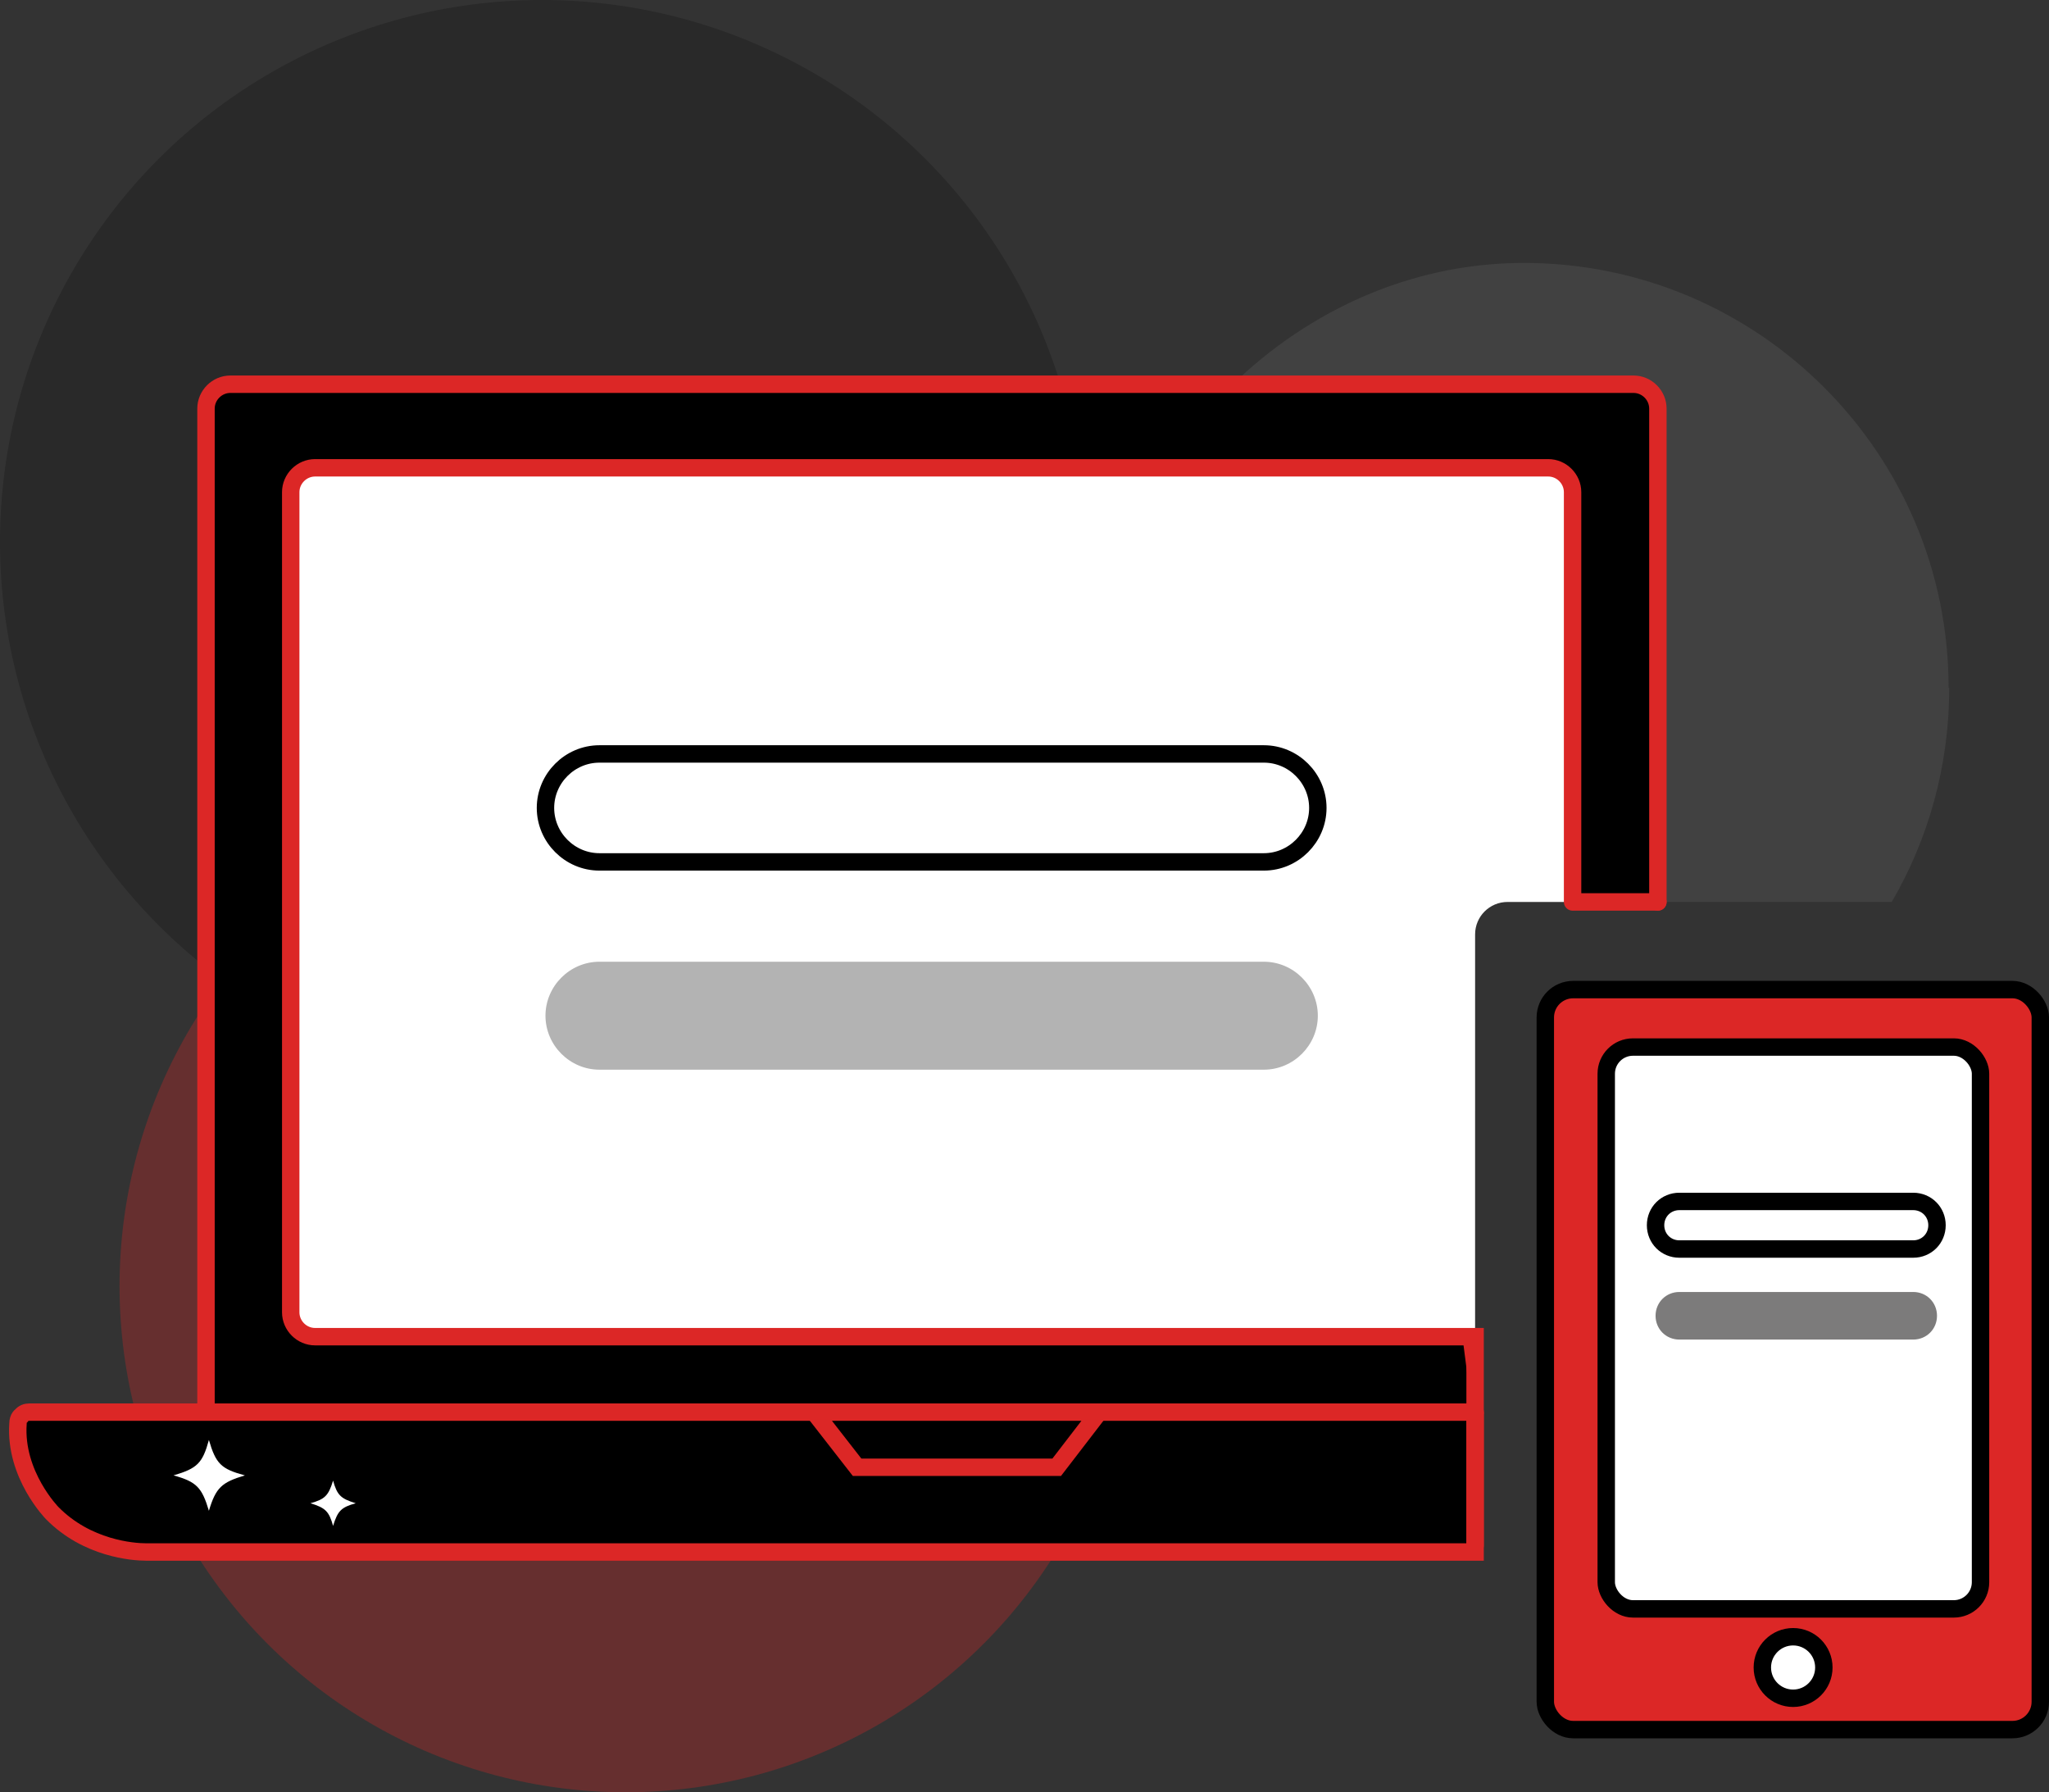
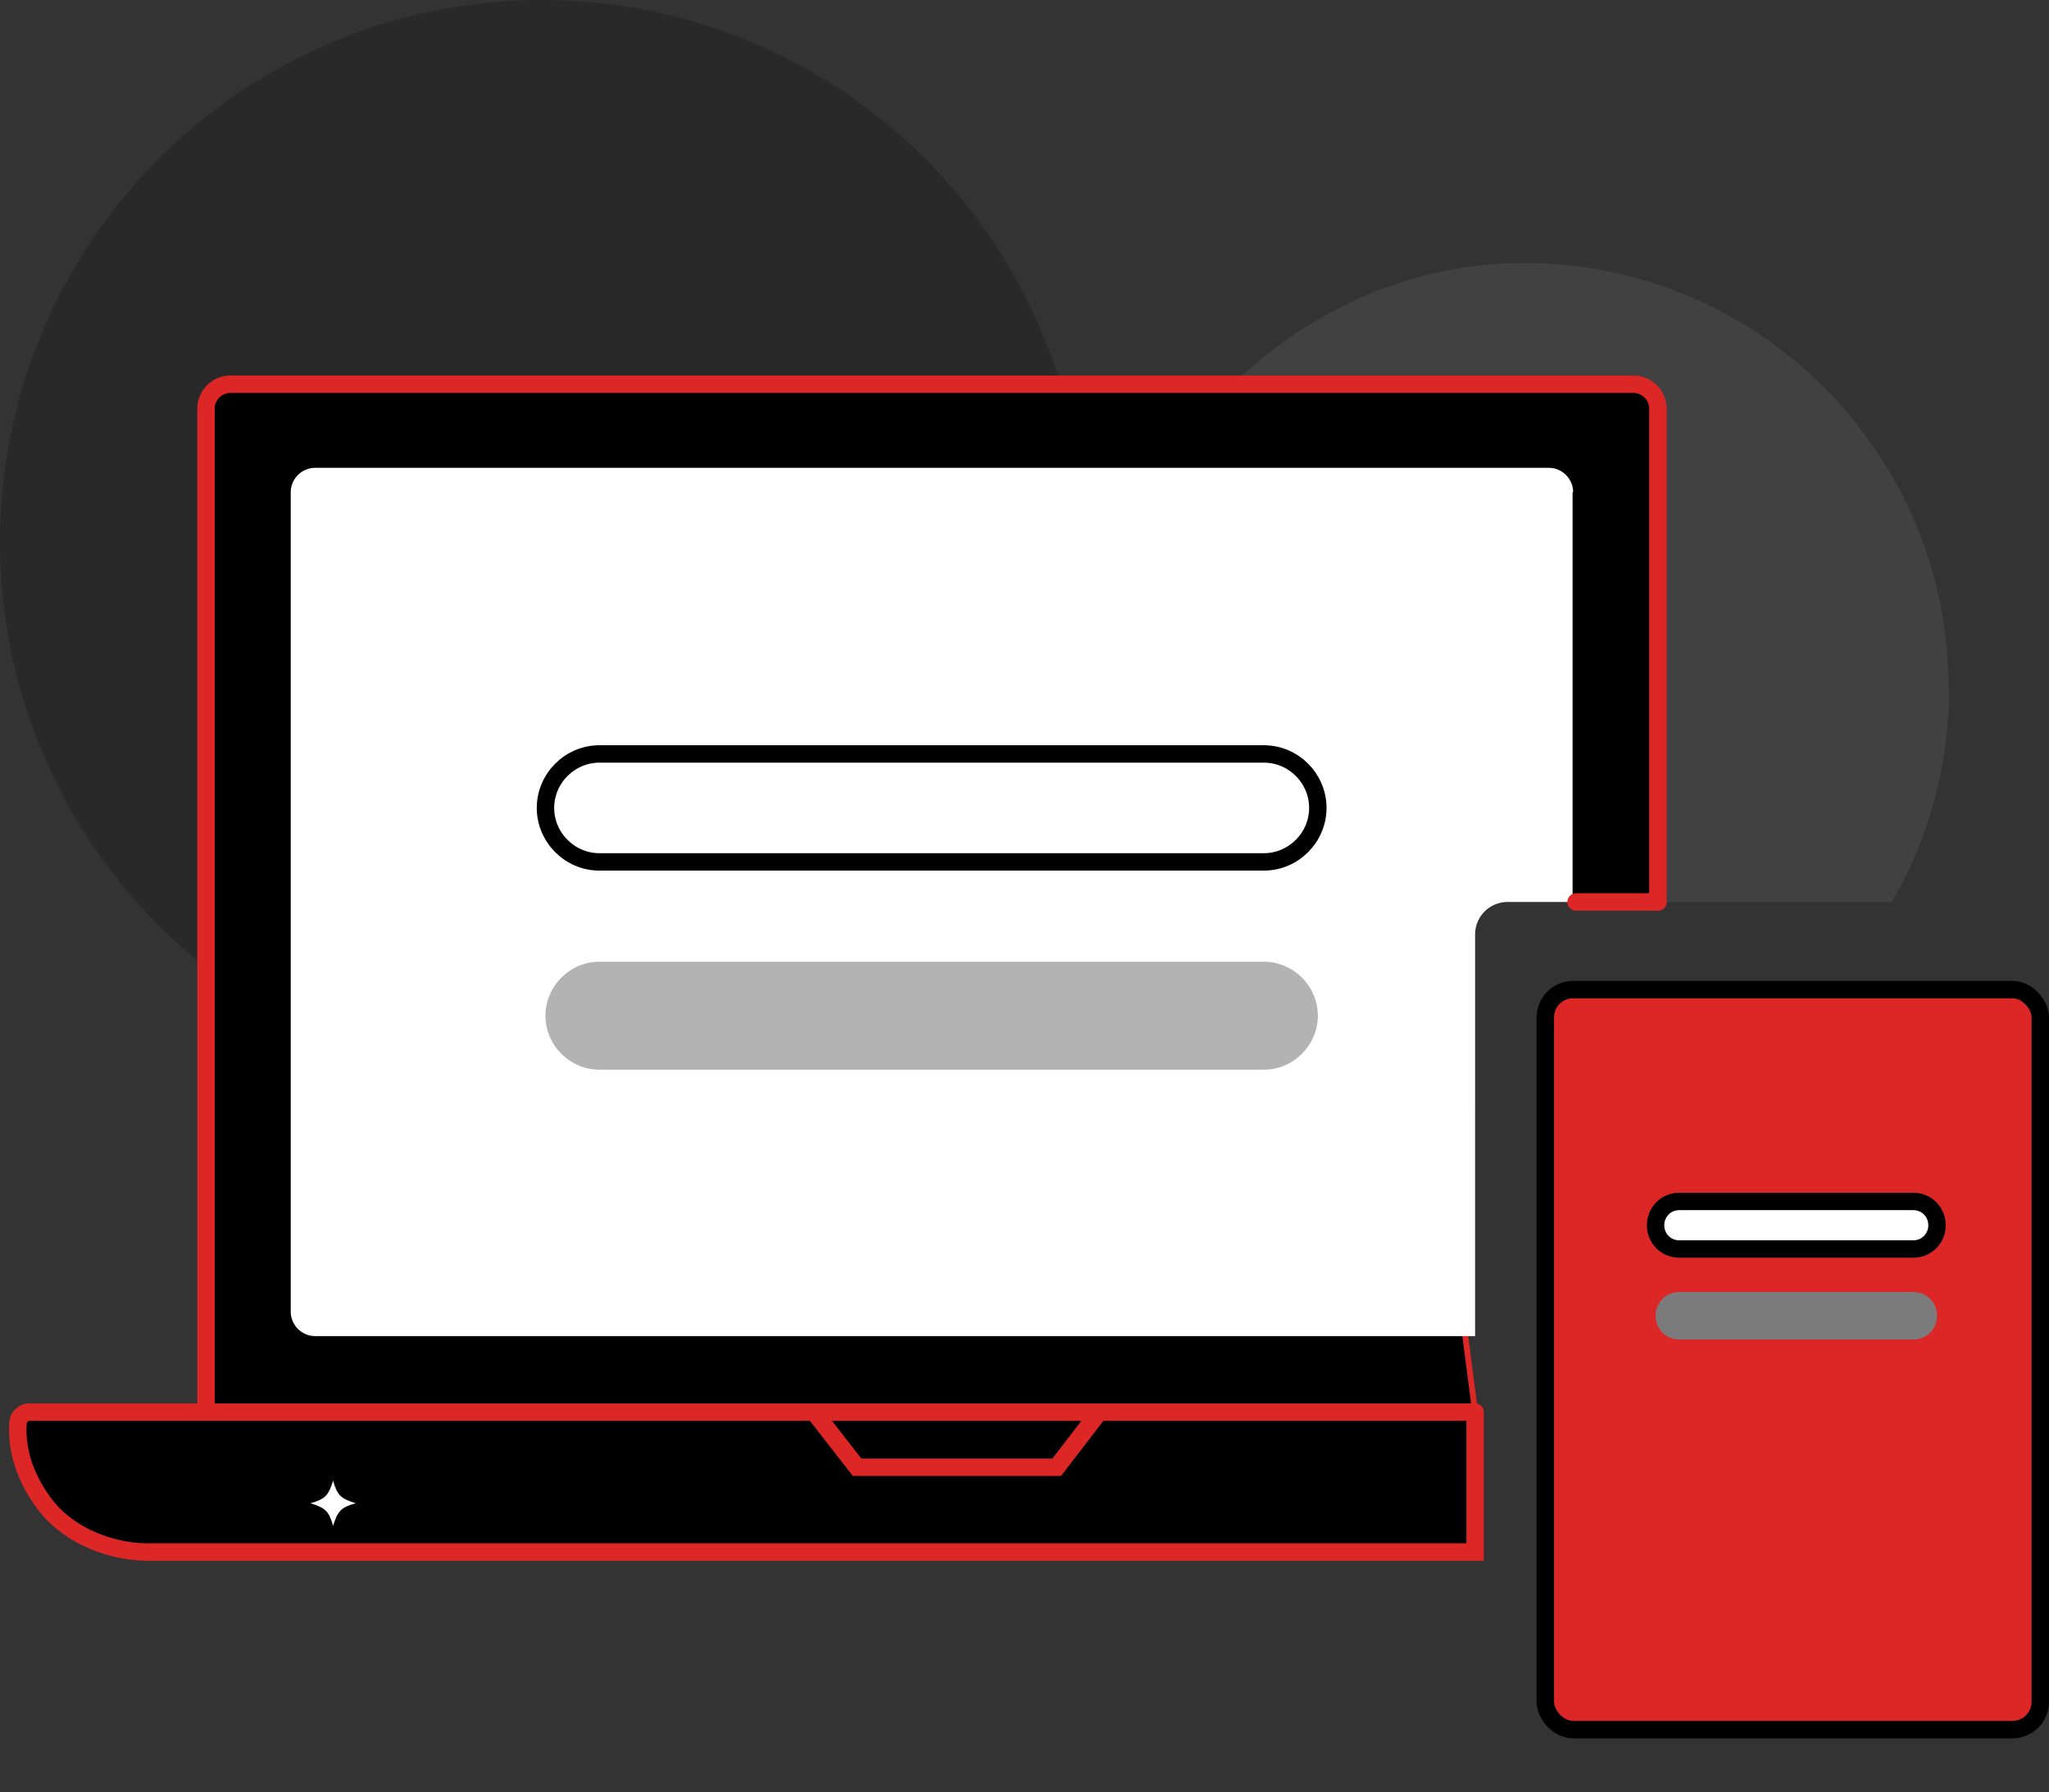
<svg xmlns="http://www.w3.org/2000/svg" xmlns:ns1="http://sodipodi.sourceforge.net/DTD/sodipodi-0.dtd" xmlns:ns2="http://www.inkscape.org/namespaces/inkscape" id="Layer_1" version="1.1" viewBox="0 0 353.1 308.8">
  <rect x="0" y="0" width="353.1" height="308.8" fill="#333333" stroke="none" />
  <defs>
    <style>
      .st0 {
        fill: none;
      }

      .st0, .st1, .st2, .st3, .st4 {
        stroke-miterlimit: 10;
      }

      .st0, .st1, .st2, .st4 {
        stroke-linecap: round;
        stroke-width: 3px;
      }

      .st0, .st2, .st3 {
        stroke: #dc2726;
      }

      .st5, .st4 {
        fill: #fff;
      }

      .st6, .st7, .st8, .st9 {
        isolation: isolate;
      }

      .st6, .st8 {
        opacity: .2;
      }

      .st6, .st10 {
        fill: #7c7b7b;
      }

      .st1, .st7 {
        fill: #dc2726;
      }

      .st1, .st4 {
        stroke: #000;
      }

      .st7 {
        opacity: .3;
      }

      .st9 {
        opacity: .3;
      }
    </style>
  </defs>
  <g id="Layer_11" data-name="Layer_1">
    <ns1:namedview id="namedview7020" bordercolor="#666666" borderopacity="1.0" ns2:current-layer="svg7018" ns2:cx="384.06216" ns2:cy="247.97199" ns2:deskcolor="#d1d1d1" ns2:pagecheckerboard="0" ns2:pageopacity="0.0" ns2:showpageshadow="2" ns2:window-height="991" ns2:window-maximized="1" ns2:window-width="1920" ns2:window-x="-9" ns2:window-y="-9" ns2:zoom="0.76419922" pagecolor="#ffffff" showgrid="false" />
    <circle id="circle6969" class="st8" cx="93.4" cy="93.4" r="93.4" />
    <path id="path6971" class="st6" d="M335.9,118.6c0,13.4-3.6,26-9.9,36.8h-71.8v35.9c-36.5-4.2-64.8-35.2-64.8-72.8s32.8-73.2,73.2-73.2,73.2,32.8,73.2,73.2h.1Z" />
-     <circle id="circle6973" class="st7" cx="107.8" cy="221.6" r="87.2" />
    <path id="path6975" class="st3" d="M285.7,70.4v85h-14.1c-1.3,0-14.7-6-20.2-5.2-7.6,1.1-7.8,9.3-7.8,11.1l10.6,82H35.5V70.4c0-2.3,1.9-4.2,4.2-4.2h241.8c2.3,0,4.2,1.9,4.2,4.2Z" />
    <path id="path6977" class="st0" d="M254.2,243.3H35.5V70.4c0-2.3,1.9-4.2,4.2-4.2h241.8c2.3,0,4.2,1.9,4.2,4.2v85" />
    <path id="path6979" class="st2" d="M254.2,243.3v24.1H25.2c-2.3,0-10.2-.6-16.2-6.7,0,0-6.5-6.6-5.9-15.4,0-1.1.6-1.4.6-1.4,0,0,0,0,0,0,.3-.4.8-.6,1.4-.6h249.2-.1Z" />
    <path id="path6981" class="st5" d="M271,84.8v70.6h-11.2c-3.1,0-5.6,2.5-5.6,5.6v69.2H54.3c-2.3,0-4.2-1.9-4.2-4.2V84.8c0-2.3,1.9-4.2,4.2-4.2h212.6c2.3,0,4.2,1.9,4.2,4.2h-.1Z" />
-     <path id="path6983" class="st0" d="M271,155.4v-70.6c0-2.3-1.9-4.2-4.2-4.2H54.3c-2.3,0-4.2,1.9-4.2,4.2v141.3c0,2.3,1.9,4.2,4.2,4.2h199.9v36" />
    <polygon id="polygon6985" class="st2" points="182.1 252.8 147.7 252.8 140.3 243.3 189.4 243.3 182.1 252.8" />
    <path id="rect6987" class="st4" d="M103.3,129.9h114.5c5.1,0,9.3,4.2,9.3,9.3s-4.2,9.3-9.3,9.3h-114.5c-5.1,0-9.3-4.2-9.3-9.3s4.2-9.3,9.3-9.3Z" />
    <path id="rect6989" class="st9" d="M103.3,165.7h114.5c5.1,0,9.3,4.2,9.3,9.3s-4.2,9.3-9.3,9.3h-114.5c-5.1,0-9.3-4.2-9.3-9.3s4.2-9.3,9.3-9.3Z" />
    <rect id="rect6991" class="st1" x="266.3" y="170.5" width="85.3" height="127.5" rx="4.8" ry="4.8" />
-     <rect id="rect6993" class="st4" x="276.8" y="180.4" width="64.5" height="96.8" rx="4.6" ry="4.6" />
-     <circle id="circle6995" class="st4" cx="309" cy="287.3" r="5.3" />
    <path id="rect6999" class="st4" d="M289.4,207h40.3c2.3,0,4.1,1.8,4.1,4.1s-1.8,4.1-4.1,4.1h-40.3c-2.3,0-4.1-1.8-4.1-4.1s1.8-4.1,4.1-4.1Z" />
    <path id="rect7001" class="st10" d="M289.4,222.6h40.3c2.3,0,4.1,1.8,4.1,4.1s-1.8,4.1-4.1,4.1h-40.3c-2.3,0-4.1-1.8-4.1-4.1s1.8-4.1,4.1-4.1Z" />
-     <path id="path7005" class="st5" d="M42.2,254.2c-4,1.2-5,2.1-6.2,6.1-1.2-4-2.1-5-6.1-6.1,4.1-1.2,5-2.1,6.1-6.1,1.2,4.1,2.1,5,6.2,6.1h0Z" />
    <path id="path7007" class="st5" d="M61.3,259c-2.5.7-3.1,1.3-3.9,3.9-.7-2.5-1.3-3.1-3.9-3.9,2.5-.7,3.1-1.3,3.9-3.9.7,2.5,1.3,3.1,3.9,3.9Z" />
    <line id="line7009" class="st0" x1="271.6" y1="155.4" x2="285.7" y2="155.4" />
  </g>
</svg>